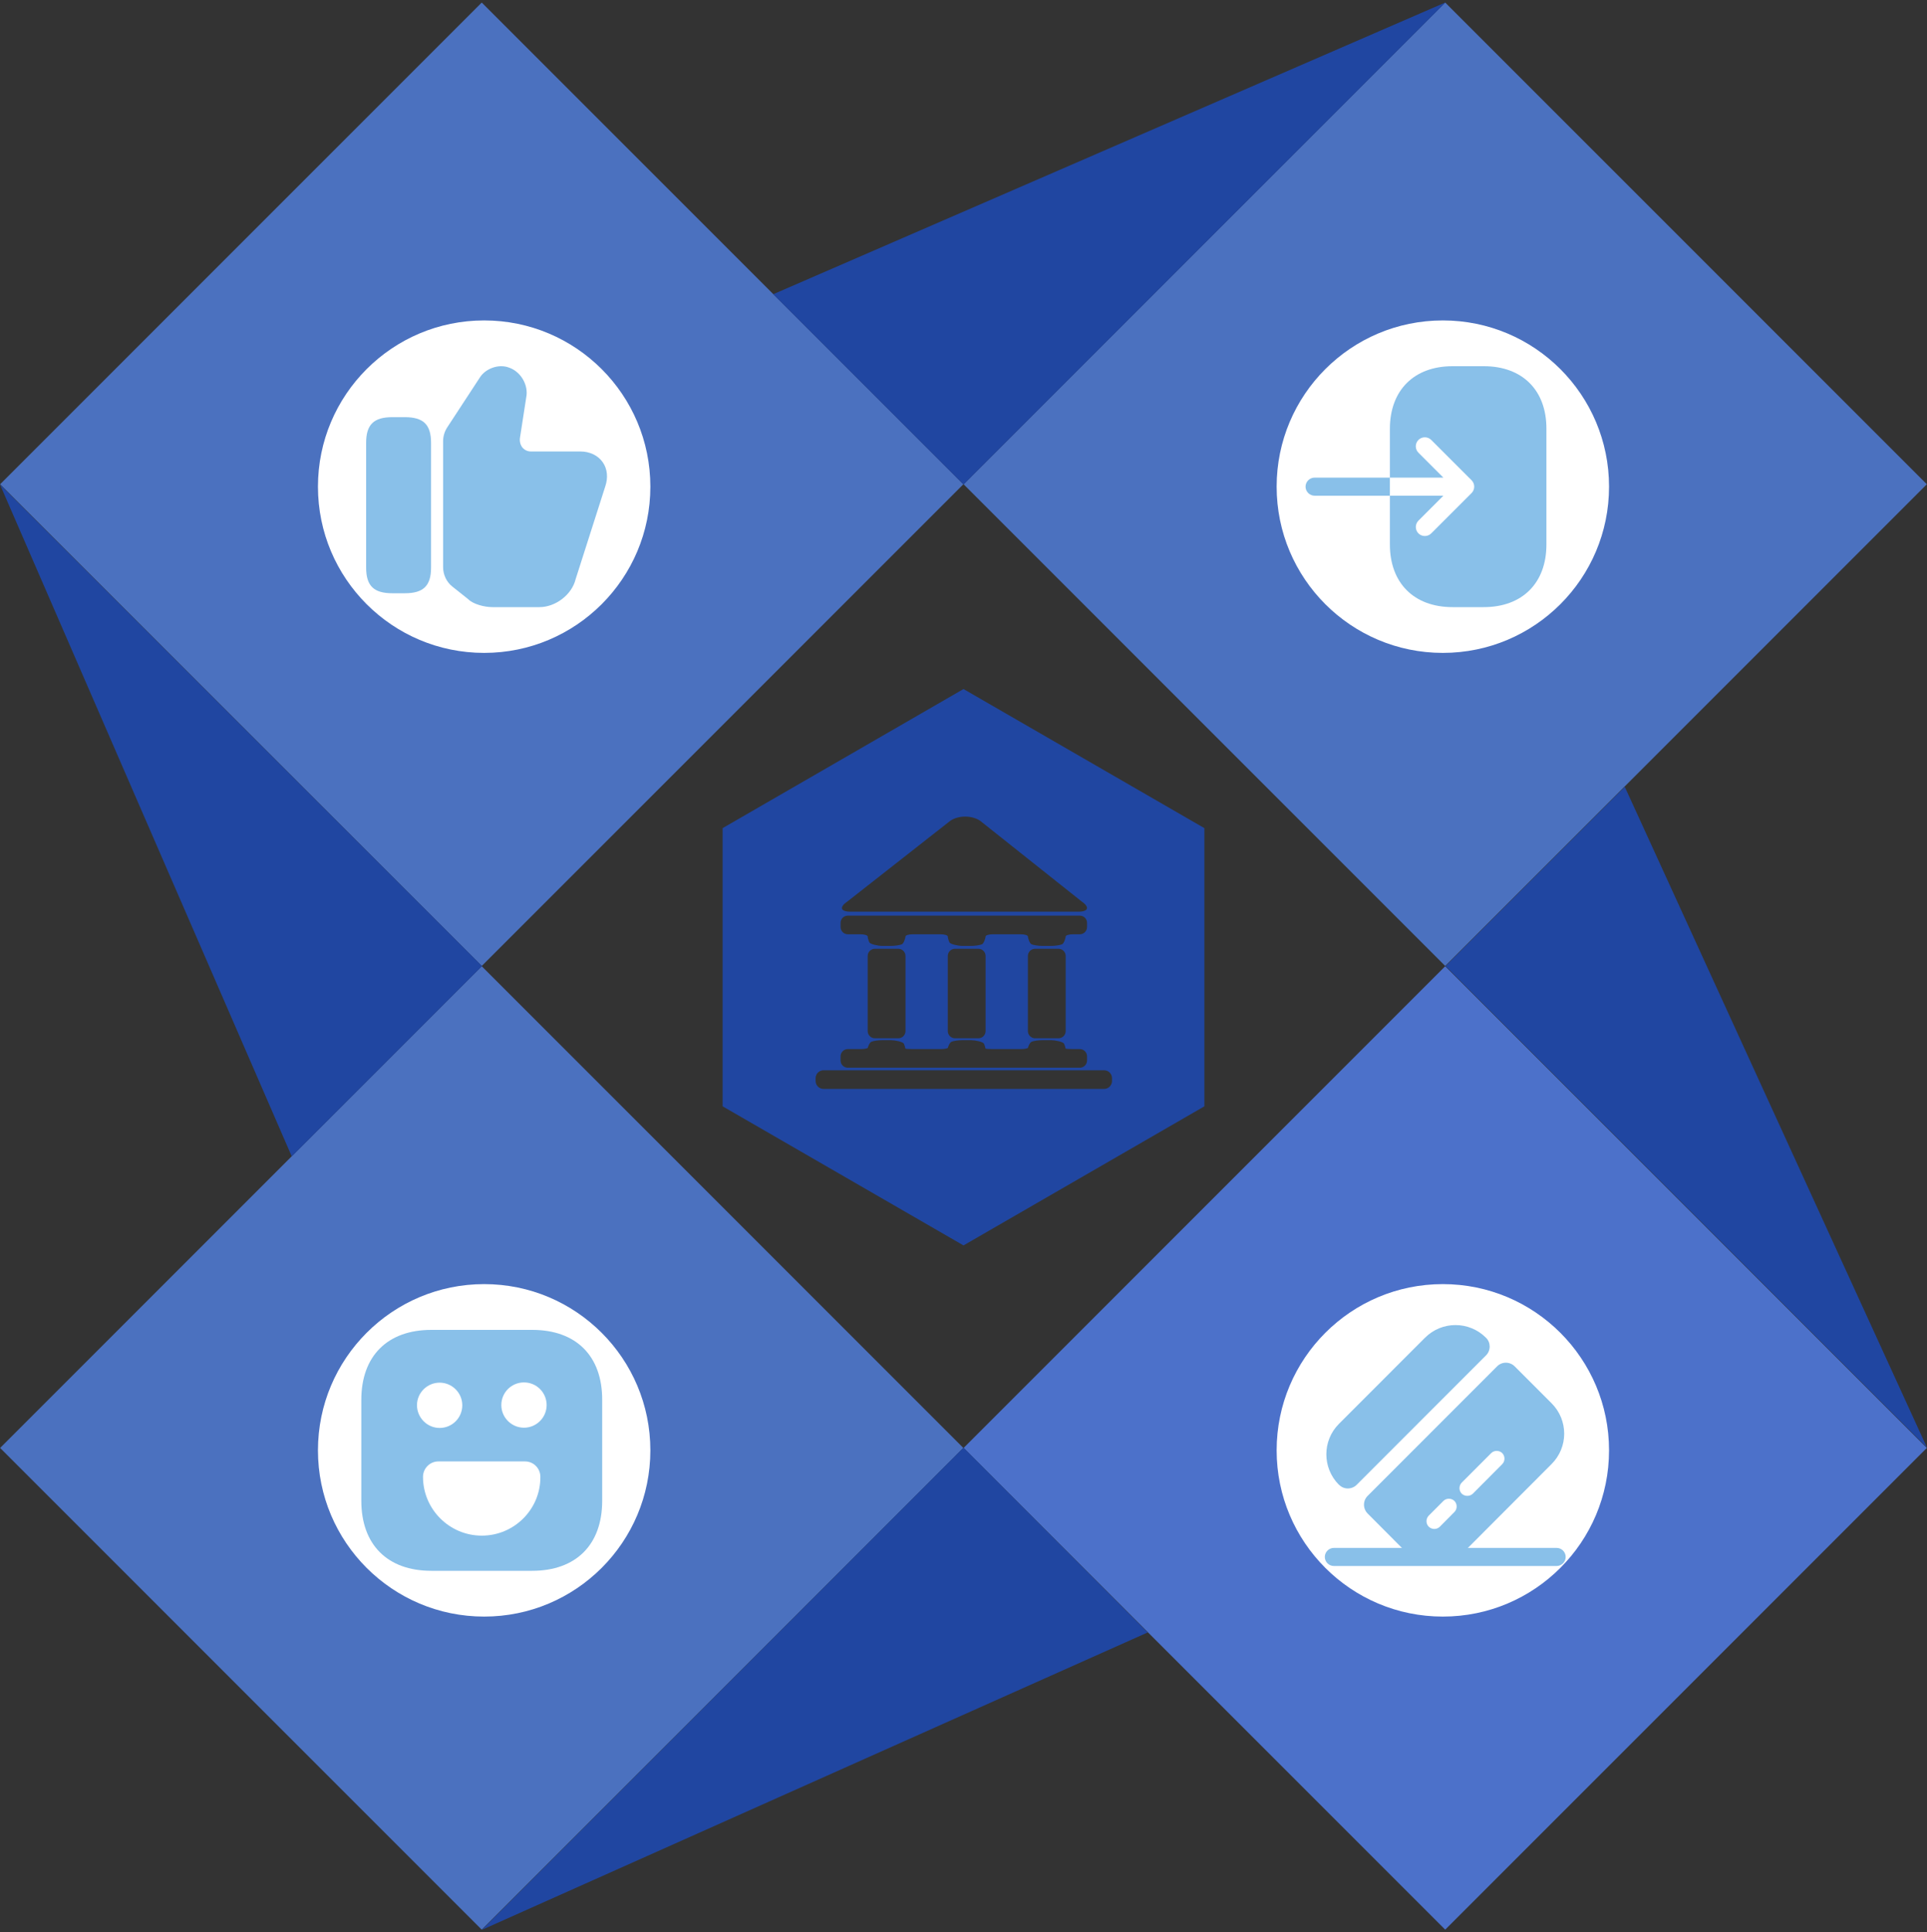
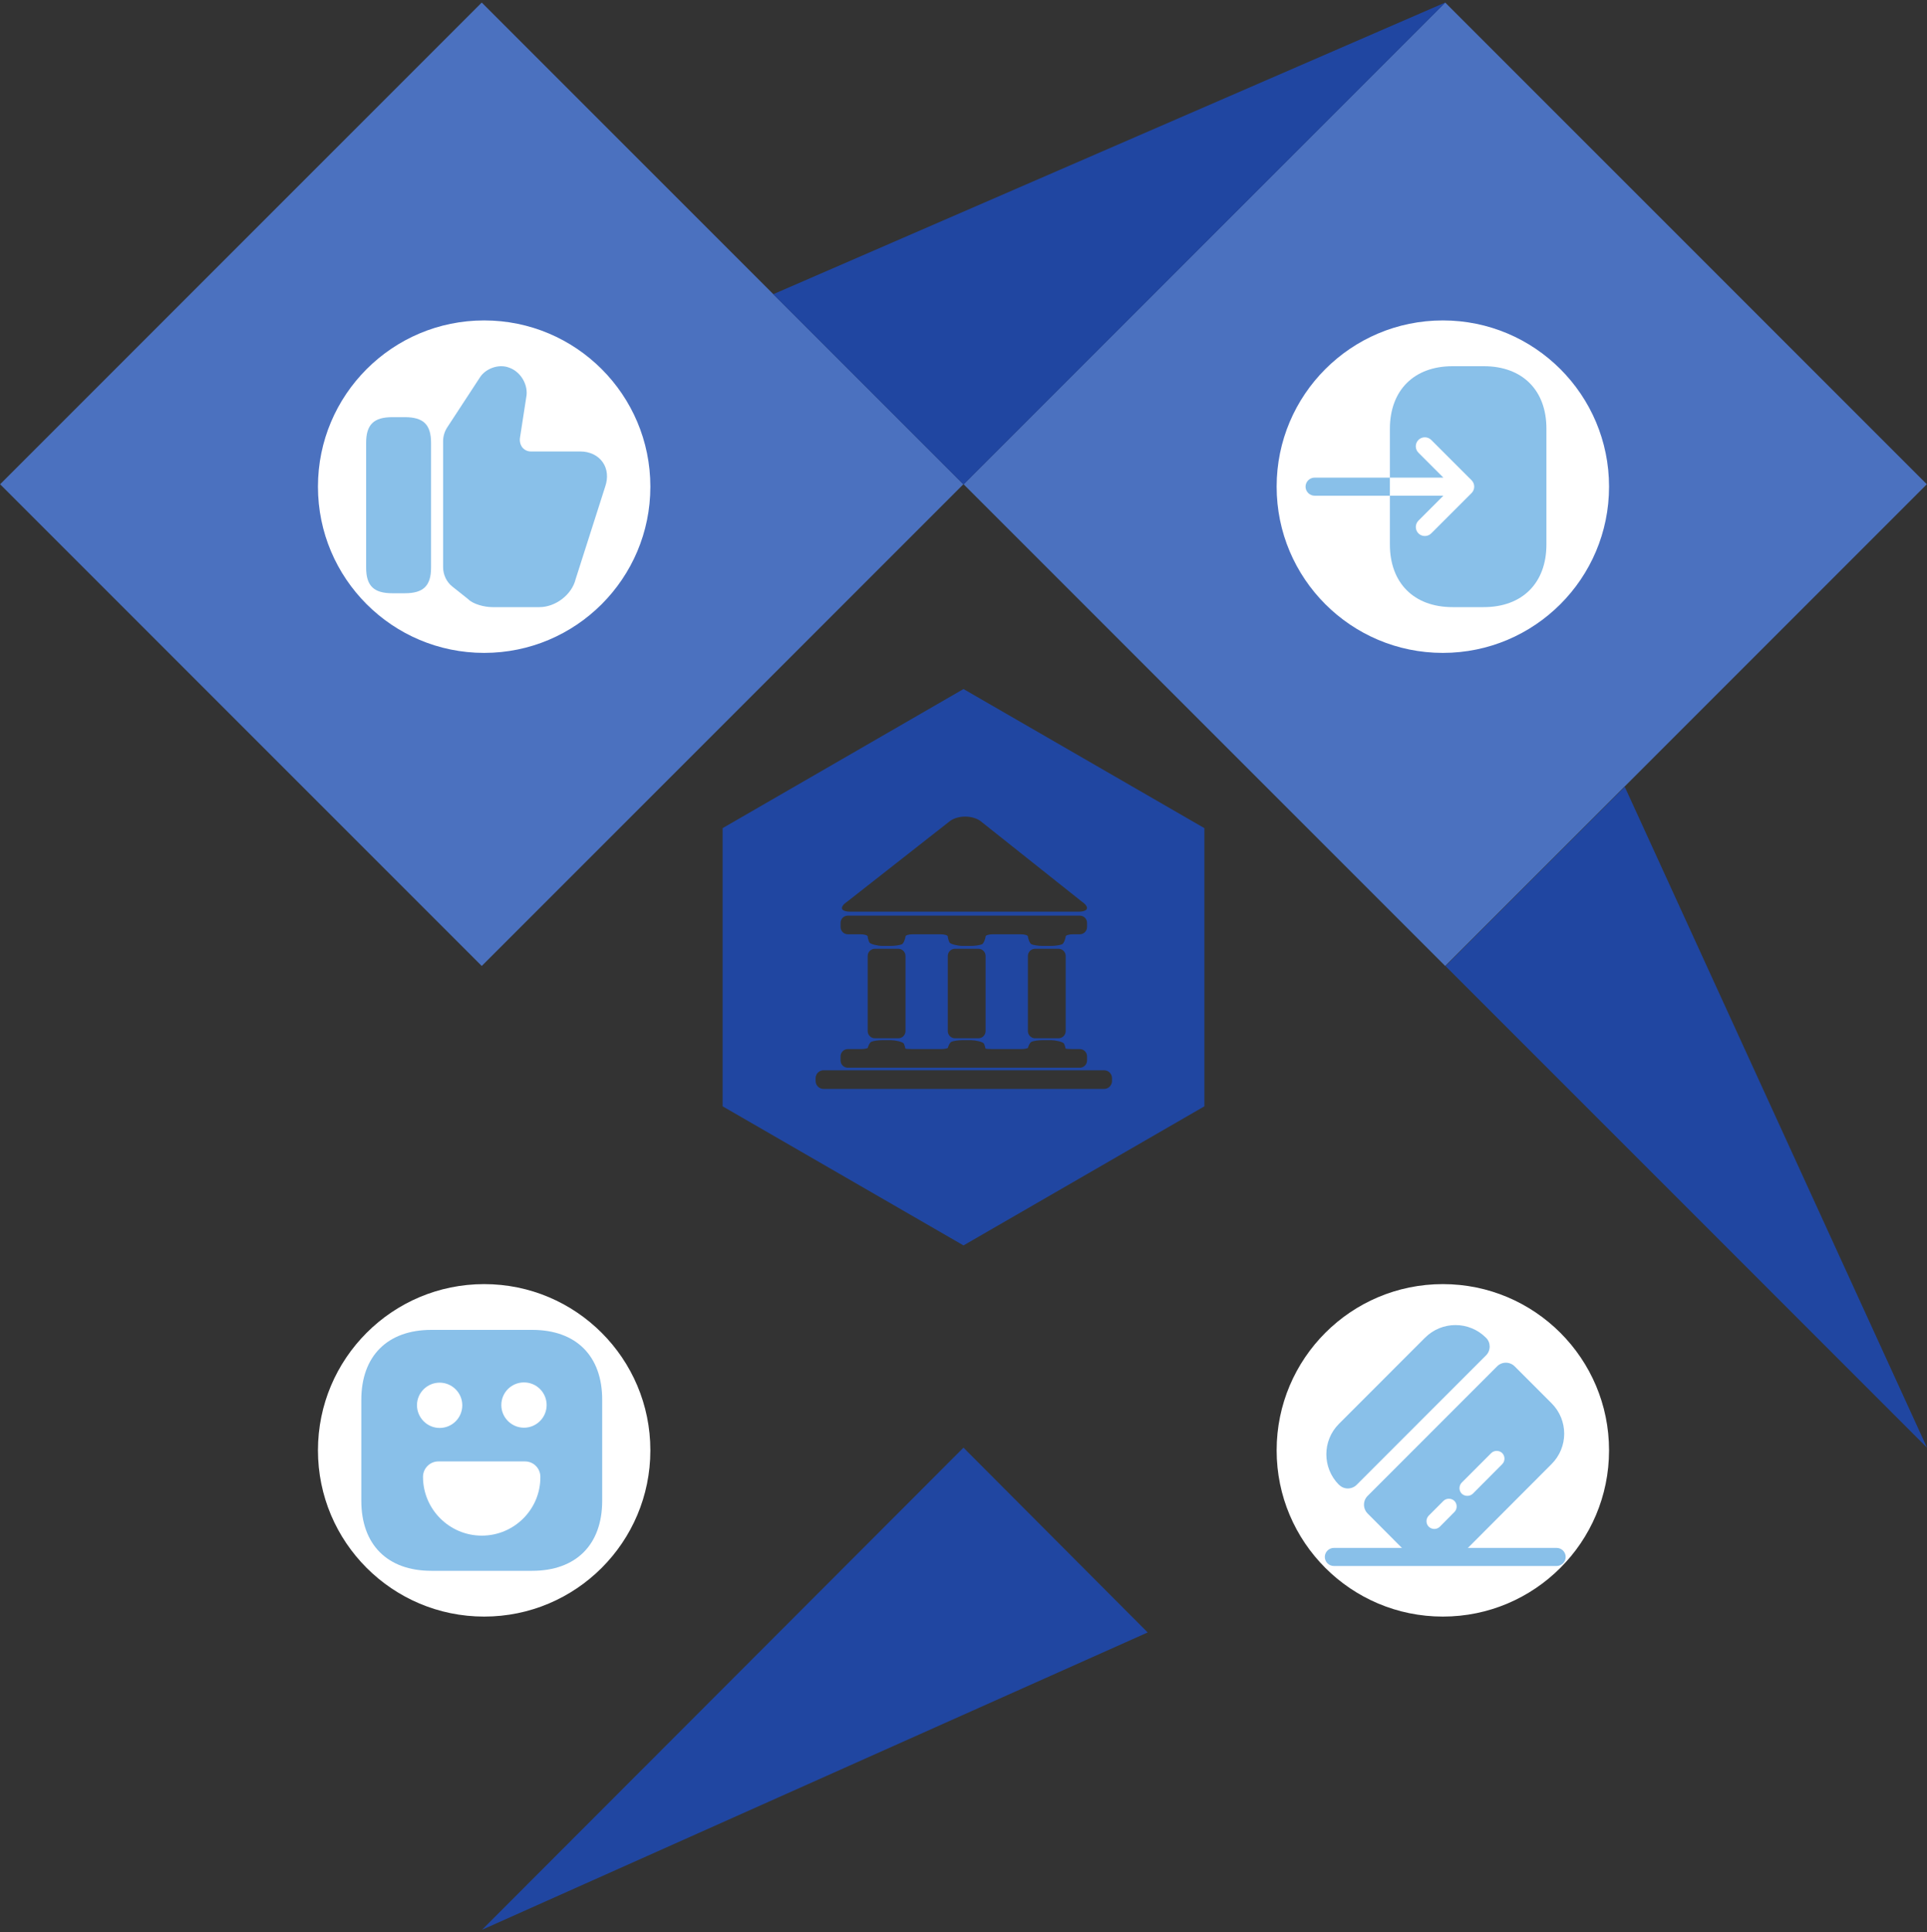
<svg xmlns="http://www.w3.org/2000/svg" width="400" height="401" viewBox="0 0 400 401" fill="none">
  <rect x="0" y="0" width="400" height="401" fill="#333333" stroke="none" />
  <path d="M99.996 0.529L0.023 100.503L99.996 200.476L199.97 100.503L99.996 0.529Z" fill="#4B71BF" />
  <path d="M299.993 0.529L200.02 100.503L299.993 200.476L399.966 100.503L299.993 0.529Z" fill="#4B71BF" />
-   <path d="M99.996 200.527L0.023 300.501L99.996 400.474L199.97 300.501L99.996 200.527Z" fill="#4B71BF" />
-   <path d="M299.993 200.527L200.02 300.501L299.993 400.474L399.966 300.501L299.993 200.527Z" fill="#4C71CA" />
-   <path d="M0 100.557L60.561 239.996L100.057 200.5L0 100.557Z" fill="#2046A1" />
+   <path d="M0 100.557L100.057 200.5L0 100.557Z" fill="#2046A1" />
  <path d="M100.055 400.5L238.234 338.794L199.997 300.443L100.055 400.5Z" fill="#2046A1" />
  <path d="M400.001 300.443L337.265 163.293L300.059 200.5L400.001 300.443Z" fill="#2046A1" />
  <path d="M300.057 0.5L160.504 61.061L200 100.557L300.057 0.5Z" fill="#2046A1" />
  <path d="M100.5 135.5C119.554 135.5 135 120.054 135 101C135 81.946 119.554 66.5 100.5 66.5C81.446 66.5 66 81.946 66 101C66 120.054 81.446 135.5 100.5 135.5Z" fill="white" />
  <path d="M299.5 135.5C318.554 135.5 334 120.054 334 101C334 81.946 318.554 66.5 299.5 66.5C280.446 66.5 265 81.946 265 101C265 120.054 280.446 135.5 299.5 135.5Z" fill="white" />
  <path d="M299.5 335.5C318.554 335.5 334 320.054 334 301C334 281.946 318.554 266.5 299.5 266.5C280.446 266.5 265 281.946 265 301C265 320.054 280.446 335.5 299.5 335.5Z" fill="white" />
  <path d="M100.5 335.5C119.554 335.5 135 320.054 135 301C135 281.946 119.554 266.5 100.5 266.5C81.446 266.5 66 281.946 66 301C66 320.054 81.446 335.5 100.5 335.5Z" fill="white" />
  <path d="M91.977 117.699V91.587C91.977 90.559 92.277 89.557 92.827 88.709L99.653 78.275C100.729 76.604 103.404 75.422 105.679 76.296C108.13 77.144 109.755 79.971 109.23 82.49L107.93 90.894C107.83 91.665 108.03 92.358 108.455 92.898C108.88 93.386 109.505 93.695 110.18 93.695H120.456C122.432 93.695 124.132 94.517 125.132 95.956C126.082 97.344 126.257 99.143 125.632 100.968L119.481 120.217C118.706 123.404 115.331 126 111.98 126H102.229C100.554 126 98.203 125.409 97.128 124.304L93.927 121.759C92.702 120.809 91.977 119.292 91.977 117.699Z" fill="#89C0E9" />
  <path d="M84.026 86.576H81.451C77.575 86.576 76 88.118 76 91.921V117.776C76 121.579 77.575 123.121 81.451 123.121H84.026C87.902 123.121 89.477 121.579 89.477 117.776V91.921C89.477 88.118 87.902 86.576 84.026 86.576Z" fill="#89C0E9" />
  <path d="M308.018 76H301.515C293.511 76 288.509 81 288.509 89V99.125H299.614L294.437 93.95C294.061 93.575 293.886 93.1 293.886 92.625C293.886 92.15 294.061 91.675 294.437 91.3C295.162 90.575 296.363 90.575 297.088 91.3L305.467 99.675C306.193 100.4 306.193 101.6 305.467 102.325L297.088 110.7C296.363 111.425 295.162 111.425 294.437 110.7C293.711 109.975 293.711 108.775 294.437 108.05L299.614 102.875H288.509V113C288.509 121 293.511 126 301.515 126H307.993C315.997 126 321 121 321 113V89C321.025 81 316.022 76 308.018 76Z" fill="#89C0E9" />
  <path d="M272.876 99.125C271.85 99.125 271 99.975 271 101C271 102.025 271.85 102.875 272.876 102.875H288.509V99.125H272.876Z" fill="#89C0E9" />
  <path d="M110.493 276H89.532C80.428 276 75 281.425 75 290.525V311.45C75 320.575 80.428 326 89.532 326H110.468C119.572 326 125 320.575 125 311.475V290.525C125.025 281.425 119.597 276 110.493 276ZM91.258 286.95C93.834 286.95 95.96 289.05 95.96 291.65C95.96 294.25 93.859 296.35 91.258 296.35C88.657 296.35 86.556 294.2 86.556 291.625C86.556 289.05 88.682 286.95 91.258 286.95ZM100.012 318.7C93.284 318.7 87.806 313.225 87.806 306.5C87.806 304.75 89.232 303.3 90.983 303.3H108.992C110.743 303.3 112.169 304.725 112.169 306.5C112.219 313.225 106.741 318.7 100.012 318.7ZM108.767 296.3C106.191 296.3 104.064 294.2 104.064 291.6C104.064 289 106.166 286.9 108.767 286.9C111.368 286.9 113.469 289 113.469 291.6C113.469 294.2 111.343 296.3 108.767 296.3Z" fill="#89C0E9" />
  <path d="M325 323.124C325 324.15 324.15 325 323.125 325H276.875C275.85 325 275 324.15 275 323.124C275 322.099 275.85 321.248 276.875 321.248H323.125C324.15 321.248 325 322.099 325 323.124Z" fill="#89C0E9" />
  <path d="M308.475 281.278L281.625 308.142C280.6 309.167 278.95 309.167 277.95 308.142H277.925C274.45 304.64 274.45 298.987 277.925 295.51L295.8 277.626C299.3 274.125 304.95 274.125 308.45 277.626C309.475 278.602 309.475 280.278 308.475 281.278Z" fill="#89C0E9" />
  <path d="M322.05 291.208L314.425 283.579C313.4 282.554 311.75 282.554 310.75 283.579L283.9 310.443C282.875 311.443 282.875 313.094 283.9 314.12L291.525 321.774C295.025 325.25 300.675 325.25 304.175 321.774L322.025 303.89C325.575 300.388 325.575 294.71 322.05 291.208ZM301.9 313.795L298.875 316.846C298.25 317.471 297.225 317.471 296.575 316.846C295.95 316.221 295.95 315.195 296.575 314.545L299.625 311.493C300.225 310.893 301.275 310.893 301.9 311.493C302.525 312.119 302.525 313.194 301.9 313.795ZM311.825 303.865L305.725 309.993C305.1 310.593 304.075 310.593 303.425 309.993C302.8 309.367 302.8 308.342 303.425 307.692L309.55 301.563C310.15 300.963 311.2 300.963 311.825 301.563C312.45 302.214 312.45 303.239 311.825 303.865Z" fill="#89C0E9" />
  <path fill-rule="evenodd" clip-rule="evenodd" d="M250 171.868L200 143L150 171.868V229.603L200 258.47L250 229.603V171.868ZM223.877 189.207C225.937 189.207 226.231 188.256 224.531 187.092L203.469 170.352C201.77 169.189 198.982 169.18 197.275 170.333L175.879 187.111C174.172 188.264 174.46 189.207 176.52 189.207L223.877 189.207ZM175.983 221.593C175.159 221.593 174.485 220.919 174.485 220.095L174.485 219.22C174.485 218.396 175.159 217.722 175.983 217.722H178.676C179.5 217.722 180.132 217.54 180.126 217.467C180.119 217.396 180.465 216.382 180.872 216.202C181.278 216.022 182.284 215.875 183.108 215.875H184.965C185.788 215.875 187.428 216.204 187.616 216.606C187.805 217.008 187.942 217.527 187.927 217.596C187.911 217.665 188.573 217.722 189.396 217.722H195.303C196.127 217.722 196.76 217.54 196.753 217.467C196.746 217.396 197.093 216.382 197.499 216.202C197.905 216.022 198.911 215.875 199.735 215.875H201.591C202.415 215.875 204.055 216.204 204.243 216.606C204.431 217.008 204.57 217.527 204.554 217.596C204.538 217.665 205.2 217.722 206.023 217.722H211.93C212.754 217.722 213.386 217.54 213.38 217.467C213.373 217.396 213.72 216.382 214.126 216.202C214.532 216.022 215.538 215.875 216.362 215.875H218.219C219.043 215.875 220.682 216.204 220.87 216.606C221.058 217.008 221.197 217.527 221.181 217.596C221.166 217.665 221.827 217.722 222.651 217.722H224.147C224.971 217.722 225.645 218.396 225.645 219.22V220.095C225.645 220.919 224.971 221.593 224.147 221.593H175.983ZM180.112 217.337C180.112 217.345 180.112 217.352 180.112 217.357C180.112 217.363 180.113 217.365 180.113 217.361C180.113 217.358 180.113 217.349 180.113 217.341C180.113 217.334 180.113 217.328 180.113 217.325C180.113 217.321 180.113 217.319 180.112 217.321C180.112 217.322 180.112 217.327 180.112 217.337ZM196.739 217.337C196.739 217.357 196.74 217.368 196.74 217.361C196.74 217.355 196.74 217.332 196.74 217.325C196.74 217.318 196.739 217.316 196.739 217.337ZM204.586 217.349C204.586 217.343 204.586 217.332 204.586 217.325L204.587 217.323L204.587 217.321C204.587 217.32 204.587 217.32 204.587 217.32L204.587 217.323C204.587 217.325 204.587 217.33 204.587 217.337C204.587 217.346 204.587 217.35 204.587 217.352C204.587 217.354 204.587 217.353 204.587 217.351L204.586 217.349ZM213.367 217.362C213.366 217.359 213.366 217.349 213.366 217.337C213.366 217.316 213.366 217.318 213.367 217.325C213.368 217.332 213.368 217.355 213.367 217.361C213.367 217.363 213.367 217.364 213.367 217.362ZM221.214 217.349C221.213 217.343 221.213 217.332 221.214 217.325L221.214 217.32L221.214 217.321L221.214 217.337L221.214 217.352C221.214 217.355 221.214 217.352 221.214 217.349ZM187.96 217.325L187.959 217.332C187.959 217.338 187.959 217.345 187.96 217.349C187.96 217.352 187.96 217.355 187.96 217.352L187.96 217.337C187.96 217.323 187.96 217.319 187.96 217.32L187.96 217.325ZM203.089 215.482C203.913 215.482 204.587 214.807 204.587 213.983V198.402C204.587 197.579 203.913 196.905 203.089 196.905H198.237C197.413 196.905 196.739 197.578 196.739 198.402V213.983C196.739 214.807 197.413 215.482 198.237 215.482H203.089ZM219.716 215.482C220.54 215.482 221.214 214.807 221.214 213.983V198.402C221.214 197.579 220.54 196.905 219.716 196.905H214.864C214.04 196.905 213.366 197.578 213.366 198.402V213.983C213.366 214.807 214.04 215.482 214.864 215.482H219.716ZM186.462 215.482C187.286 215.482 187.96 214.807 187.96 213.983V198.402C187.96 197.579 187.286 196.905 186.462 196.905H181.61C180.786 196.905 180.112 197.578 180.112 198.402V213.983C180.112 214.807 180.786 215.482 181.61 215.482H186.462ZM214.115 195.972C214.527 196.157 215.538 196.309 216.362 196.309H218.219C219.043 196.309 220.053 196.157 220.466 195.972C220.877 195.786 221.214 194.606 221.214 194.355C221.214 194.104 221.888 193.898 222.712 193.898H224.147C224.971 193.898 225.645 193.224 225.645 192.4V191.525C225.645 190.701 224.971 190.027 224.147 190.027H175.983C175.159 190.027 174.485 190.701 174.485 191.525V192.4C174.485 193.224 175.159 193.898 175.983 193.898H178.614C179.438 193.898 180.112 194.104 180.112 194.355C180.112 194.606 180.263 195.148 180.449 195.56C180.634 195.972 182.284 196.309 183.108 196.309H184.965C185.788 196.309 186.799 196.157 187.212 195.972C187.623 195.786 187.96 194.606 187.96 194.355C187.96 194.104 188.635 193.898 189.458 193.898H195.241C196.065 193.898 196.739 194.104 196.739 194.355C196.739 194.606 196.891 195.148 197.076 195.56C197.262 195.972 198.911 196.309 199.735 196.309H201.591C202.415 196.309 203.427 196.157 203.838 195.972C204.25 195.786 204.587 194.606 204.587 194.355C204.587 194.104 205.262 193.898 206.086 193.898H211.868C212.692 193.898 213.366 194.104 213.366 194.355C213.366 194.606 213.703 195.786 214.115 195.972ZM230.829 223.762C230.829 222.858 230.09 222.118 229.187 222.118H170.944C170.04 222.118 169.301 222.858 169.301 223.762V224.348C169.301 225.251 170.04 225.991 170.944 225.991H229.187C230.09 225.991 230.829 225.251 230.829 224.348V223.762Z" fill="#2046A1" />
</svg>